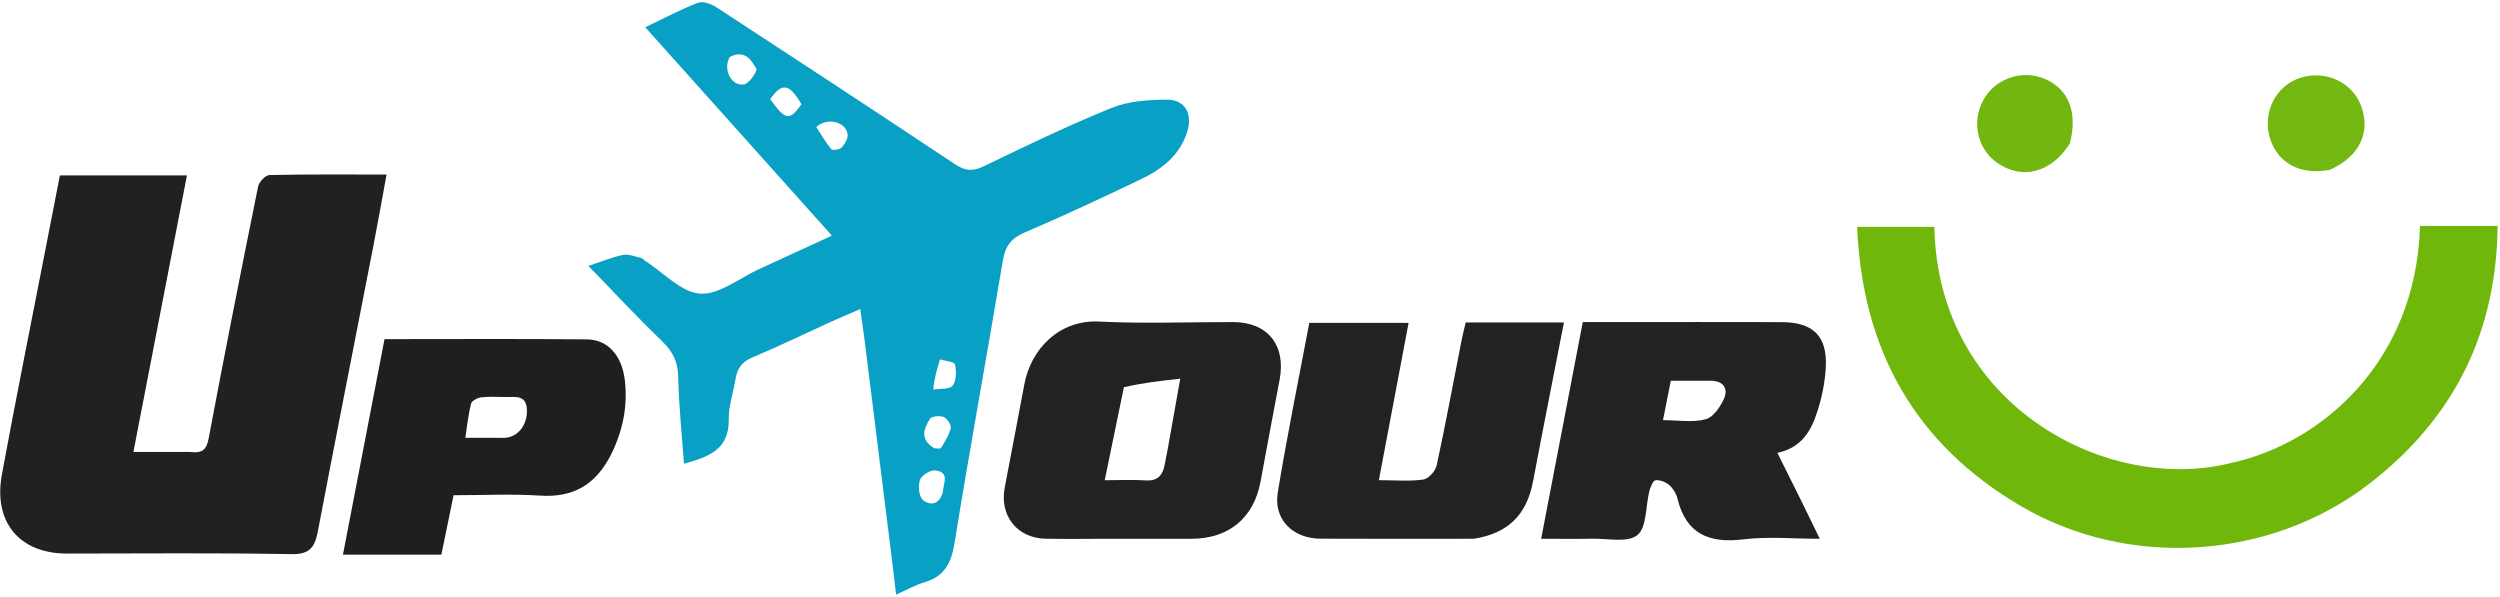
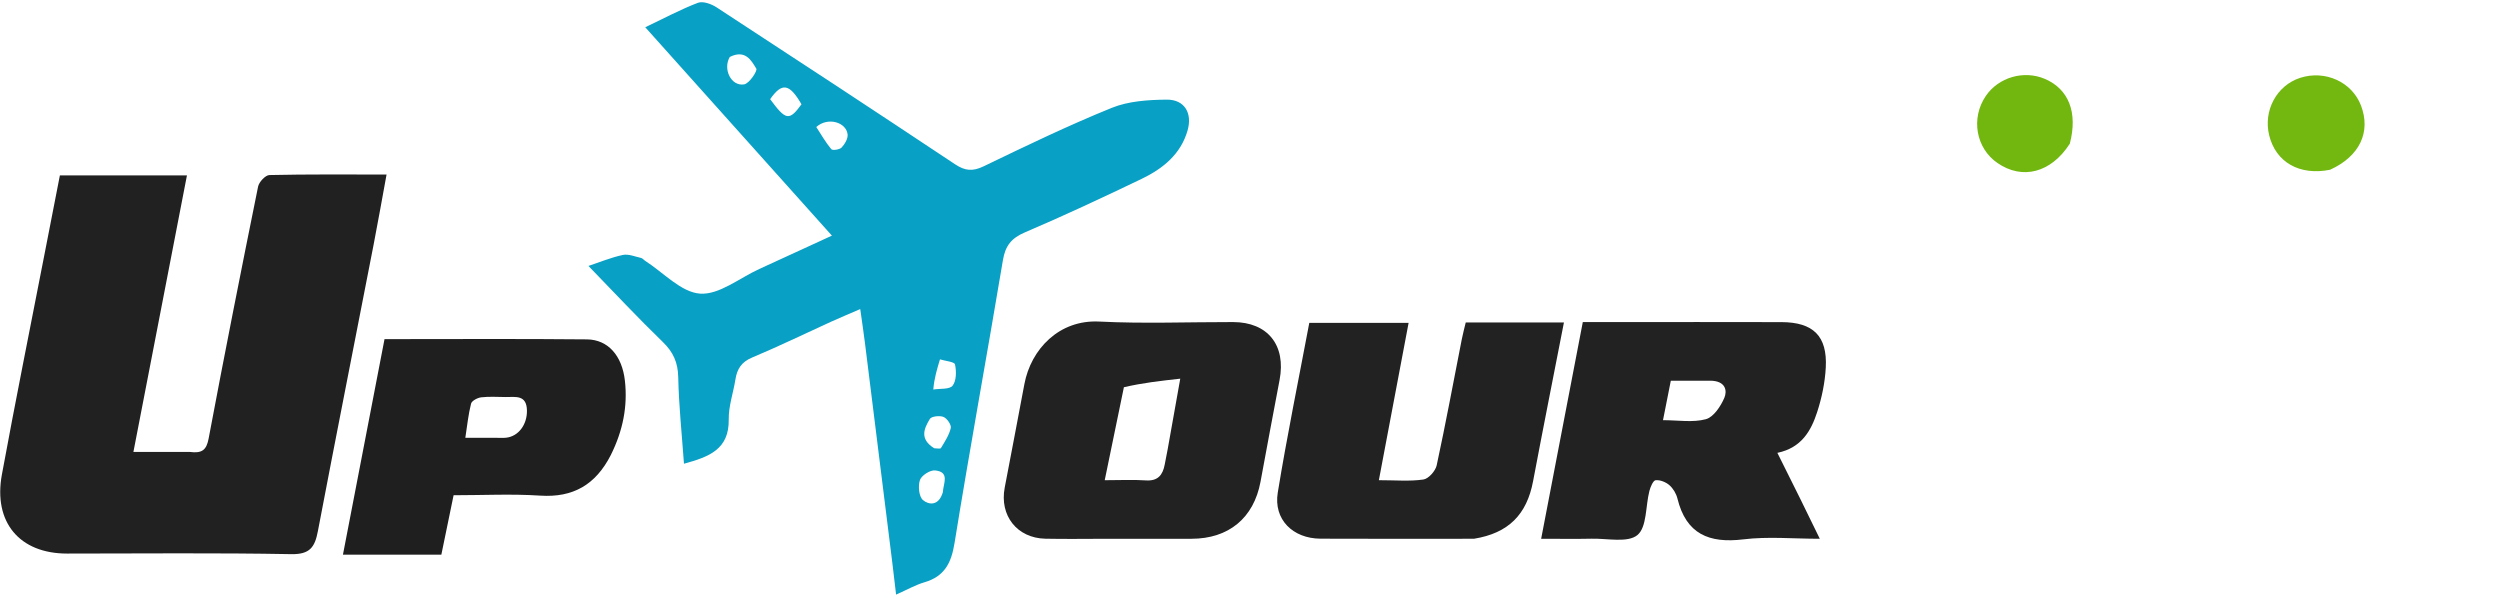
<svg xmlns="http://www.w3.org/2000/svg" version="1.1" id="Layer_1" x="0px" y="0px" width="100%" viewBox="0 0 708 169" enable-background="new 0 0 708 169" xml:space="preserve">
  <path fill="#08A0C5" opacity="1" stroke="none" d=" M252.708,159.413   C250.074,138.341 247.519,117.708 244.948,97.078   C244.579,94.117 244.128,91.166 243.621,87.529   C240.613,88.831 237.913,89.95 235.254,91.159   C227.843,94.53 220.52,98.109 213.012,101.245   C209.968,102.517 208.735,104.507 208.266,107.485   C207.671,111.261 206.316,115.024 206.378,118.776   C206.516,127.254 200.819,129.379 193.7,131.327   C193.106,122.983 192.244,114.911 192.076,106.825   C191.989,102.643 190.669,99.716 187.693,96.834   C180.55,89.916 173.76,82.635 166.646,75.315   C169.848,74.252 173.047,72.918 176.38,72.204   C177.966,71.864 179.815,72.662 181.524,73.041   C181.969,73.14 182.321,73.621 182.74,73.889   C187.897,77.196 192.899,82.78 198.265,83.158   C203.656,83.537 209.418,78.742 215.007,76.19   C221.638,73.161 228.256,70.105 235.596,66.732   C217.857,46.927 200.5,27.55 182.738,7.72   C188.09,5.171 192.75,2.665 197.652,0.795   C199.061,0.257 201.451,1.116 202.913,2.069   C225.492,16.794 248.024,31.593 270.47,46.519   C273.287,48.393 275.447,48.604 278.566,47.101   C290.54,41.326 302.535,35.537 314.844,30.548   C319.587,28.625 325.185,28.266 330.402,28.217   C335.425,28.17 337.728,31.992 336.33,36.914   C334.407,43.684 329.321,47.762 323.346,50.638   C312.417,55.897 301.418,61.035 290.268,65.8   C286.437,67.437 284.712,69.577 284.027,73.668   C279.556,100.387 274.653,127.034 270.329,153.775   C269.407,159.475 267.476,163.241 261.801,164.902   C259.28,165.64 256.939,166.991 253.774,168.392   C253.411,165.261 253.097,162.558 252.708,159.413  M206.681,16.123   C204.652,19.547 207.041,24.513 210.741,23.897   C212.186,23.656 214.572,20.068 214.186,19.436   C212.762,17.104 211.087,13.947 206.681,16.123  M231.172,35.974   C232.556,38.095 233.813,40.322 235.426,42.252   C235.775,42.669 237.793,42.376 238.357,41.771   C239.258,40.806 240.179,39.236 240.041,38.044   C239.641,34.591 234.416,33.047 231.172,35.974  M264.309,110.314   C266.202,110.003 268.924,110.33 269.781,109.219   C270.87,107.808 270.876,105.137 270.458,103.202   C270.296,102.454 267.693,102.234 266.202,101.773   C265.39,104.432 264.579,107.092 264.309,110.314  M264.574,126.95   C265.229,126.944 266.295,127.184 266.473,126.89   C267.565,125.078 268.8,123.224 269.26,121.218   C269.465,120.32 268.207,118.484 267.205,118.076   C266.115,117.632 263.787,117.892 263.333,118.647   C261.756,121.274 260.273,124.281 264.574,126.95  M267.02,139.38   C267.117,136.982 269.109,133.64 264.804,133.221   C263.406,133.085 260.963,134.648 260.526,135.947   C259.958,137.635 260.232,140.632 261.384,141.621   C262.933,142.952 265.829,143.454 267.02,139.38  M226.98,29.538   C223.583,23.64 221.447,23.291 218.105,28.088   C222.514,34.086 223.504,34.334 226.98,29.538  z" />
  <path fill="#212121" opacity="1" stroke="none" d=" M53.76,127.985   C57.206,128.446 58.473,127.454 59.086,124.189   C63.563,100.371 68.276,76.597 73.09,52.844   C73.354,51.543 75.163,49.602 76.29,49.576   C87.09,49.328 97.899,49.428 109.472,49.428   C108.19,56.394 107.058,62.855 105.805,69.292   C100.543,96.344 95.183,123.377 90.02,150.447   C89.167,154.919 87.789,157.035 82.482,156.936   C61.326,156.541 40.159,156.768 18.996,156.771   C5.56,156.773 -1.953,147.937 0.537,134.391   C4.347,113.657 8.522,92.989 12.546,72.294   C14,64.814 15.463,57.334 16.958,49.673   C29.017,49.673 40.783,49.673 52.943,49.673   C47.927,75.585 42.932,101.386 37.782,127.986   C43.737,127.986 48.513,127.986 53.76,127.985  z" />
-   <path fill="#6FB70B" opacity="1" stroke="none" d=" M631.906,131.101   C657.205,125.625 684.28,102.599 685.336,63.981   C688.883,63.981 692.47,63.981 696.057,63.981   C699.532,63.981 703.007,63.981 707.326,63.981   C707.006,94.51 694.764,118.587 671.134,136.882   C643.151,158.546 602.994,161.293 572.328,143.334   C542.388,125.798 527.396,99.168 525.943,64.248   C533.632,64.248 540.724,64.248 547.816,64.248   C548.732,114.874 596.841,140.001 631.906,131.101  z" />
  <path fill="#222222" opacity="1" stroke="none" d=" M509.828,141.251   C511.658,144.977 513.313,148.368 515.368,152.58   C507.815,152.58 500.678,151.898 493.727,152.745   C483.991,153.931 477.513,151.235 475.051,141.19   C474.711,139.804 473.842,138.329 472.777,137.403   C471.77,136.527 470.135,135.865 468.87,135.998   C468.167,136.072 467.402,137.9 467.106,139.051   C466.002,143.337 466.422,149.299 463.715,151.529   C460.971,153.79 455.205,152.459 450.759,152.558   C446.29,152.658 441.817,152.58 436.454,152.58   C440.42,131.949 444.285,111.841 448.25,91.211   C451.201,91.211 454.142,91.211 457.083,91.211   C472.901,91.211 488.72,91.176 504.538,91.225   C513.513,91.253 517.525,95.177 517.061,104.063   C516.839,108.309 515.942,112.631 514.625,116.682   C512.909,121.958 510.247,126.798 503.353,128.25   C505.604,132.774 507.629,136.845 509.828,141.251  M484.32,107.815   C480.697,107.815 477.073,107.815 473.175,107.815   C472.427,111.588 471.734,115.088 470.96,118.994   C475.245,118.994 479.4,119.717 483.092,118.721   C485.278,118.131 487.303,115.072 488.334,112.666   C489.161,110.738 488.808,107.84 484.32,107.815  z" />
  <path fill="#222222" opacity="1" stroke="none" d=" M314,152.579   C307.678,152.582 301.854,152.687 296.035,152.561   C288.025,152.387 283.025,146.008 284.532,138.103   C286.394,128.339 288.275,118.58 290.1,108.81   C291.957,98.868 299.961,90.491 311.294,91.065   C323.904,91.704 336.571,91.19 349.213,91.209   C359.048,91.224 364.263,97.797 362.373,107.622   C360.525,117.225 358.768,126.845 356.973,136.457   C355.061,146.7 347.962,152.569 337.455,152.579   C329.803,152.586 322.152,152.58 314,152.579  M318.287,109.663   C316.529,118.188 314.771,126.713 312.857,135.995   C317.311,135.995 320.916,135.805 324.491,136.049   C327.921,136.283 329.29,134.521 329.848,131.559   C330.123,130.098 330.433,128.644 330.695,127.182   C331.815,120.936 332.923,114.688 334.249,107.237   C328.346,107.9 323.576,108.436 318.287,109.663  z" />
  <path fill="#222222" opacity="1" stroke="none" d=" M417.426,152.576   C402.65,152.578 388.317,152.627 373.985,152.555   C366.106,152.516 360.626,147.089 361.862,139.513   C364.479,123.477 367.758,107.548 370.792,91.436   C380.297,91.436 389.395,91.436 398.917,91.436   C396.124,106.21 393.367,120.791 390.494,135.989   C395.209,135.989 399.225,136.361 403.104,135.798   C404.565,135.586 406.525,133.381 406.869,131.786   C409.431,119.936 411.635,108.01 413.973,96.111   C414.287,94.511 414.716,92.933 415.096,91.33   C424.407,91.33 433.386,91.33 442.905,91.33   C439.955,106.462 436.984,121.37 434.163,136.305   C432.387,145.705 427.212,151 417.426,152.576  z" />
  <path fill="#1F1F1F" opacity="1" stroke="none" d=" M172.987,128.855   C168.682,137.299 162.285,140.972 152.98,140.36   C144.886,139.829 136.731,140.25 128.458,140.25   C127.252,146.106 126.127,151.562 124.992,157.073   C115.639,157.073 106.691,157.073 97.124,157.073   C101.075,136.589 104.974,116.376 108.896,96.042   C128.273,96.042 147.24,95.923 166.204,96.112   C172.237,96.172 176.174,100.773 176.967,107.768   C177.793,115.056 176.415,121.968 172.987,128.855  M140.279,123.984   C141.274,123.983 142.277,124.063 143.262,123.967   C146.852,123.614 149.32,120.206 149.229,116.206   C149.128,111.751 146.003,112.453 143.234,112.442   C140.913,112.432 138.57,112.251 136.281,112.521   C135.228,112.645 133.614,113.495 133.406,114.31   C132.623,117.371 132.314,120.553 131.781,123.984   C134.741,123.984 137.05,123.984 140.279,123.984  z" />
  <path fill="#72B810" opacity="1" stroke="none" d=" M659.877,48.075   C651.19,49.81 644.51,45.921 642.639,38.349   C640.908,31.345 644.747,24.201 651.397,22.05   C658.475,19.76 666.059,23.199 668.621,29.859   C671.496,37.336 668.309,44.247 659.877,48.075  z" />
  <path fill="#71B70F" opacity="1" stroke="none" d=" M586.17,40.696   C580.831,48.976 572.717,51.012 565.672,46.16   C559.575,41.96 558.096,33.49 562.362,27.2   C565.976,21.872 573.177,19.793 579.138,22.356   C585.842,25.24 588.488,31.847 586.17,40.696  z" />
</svg>